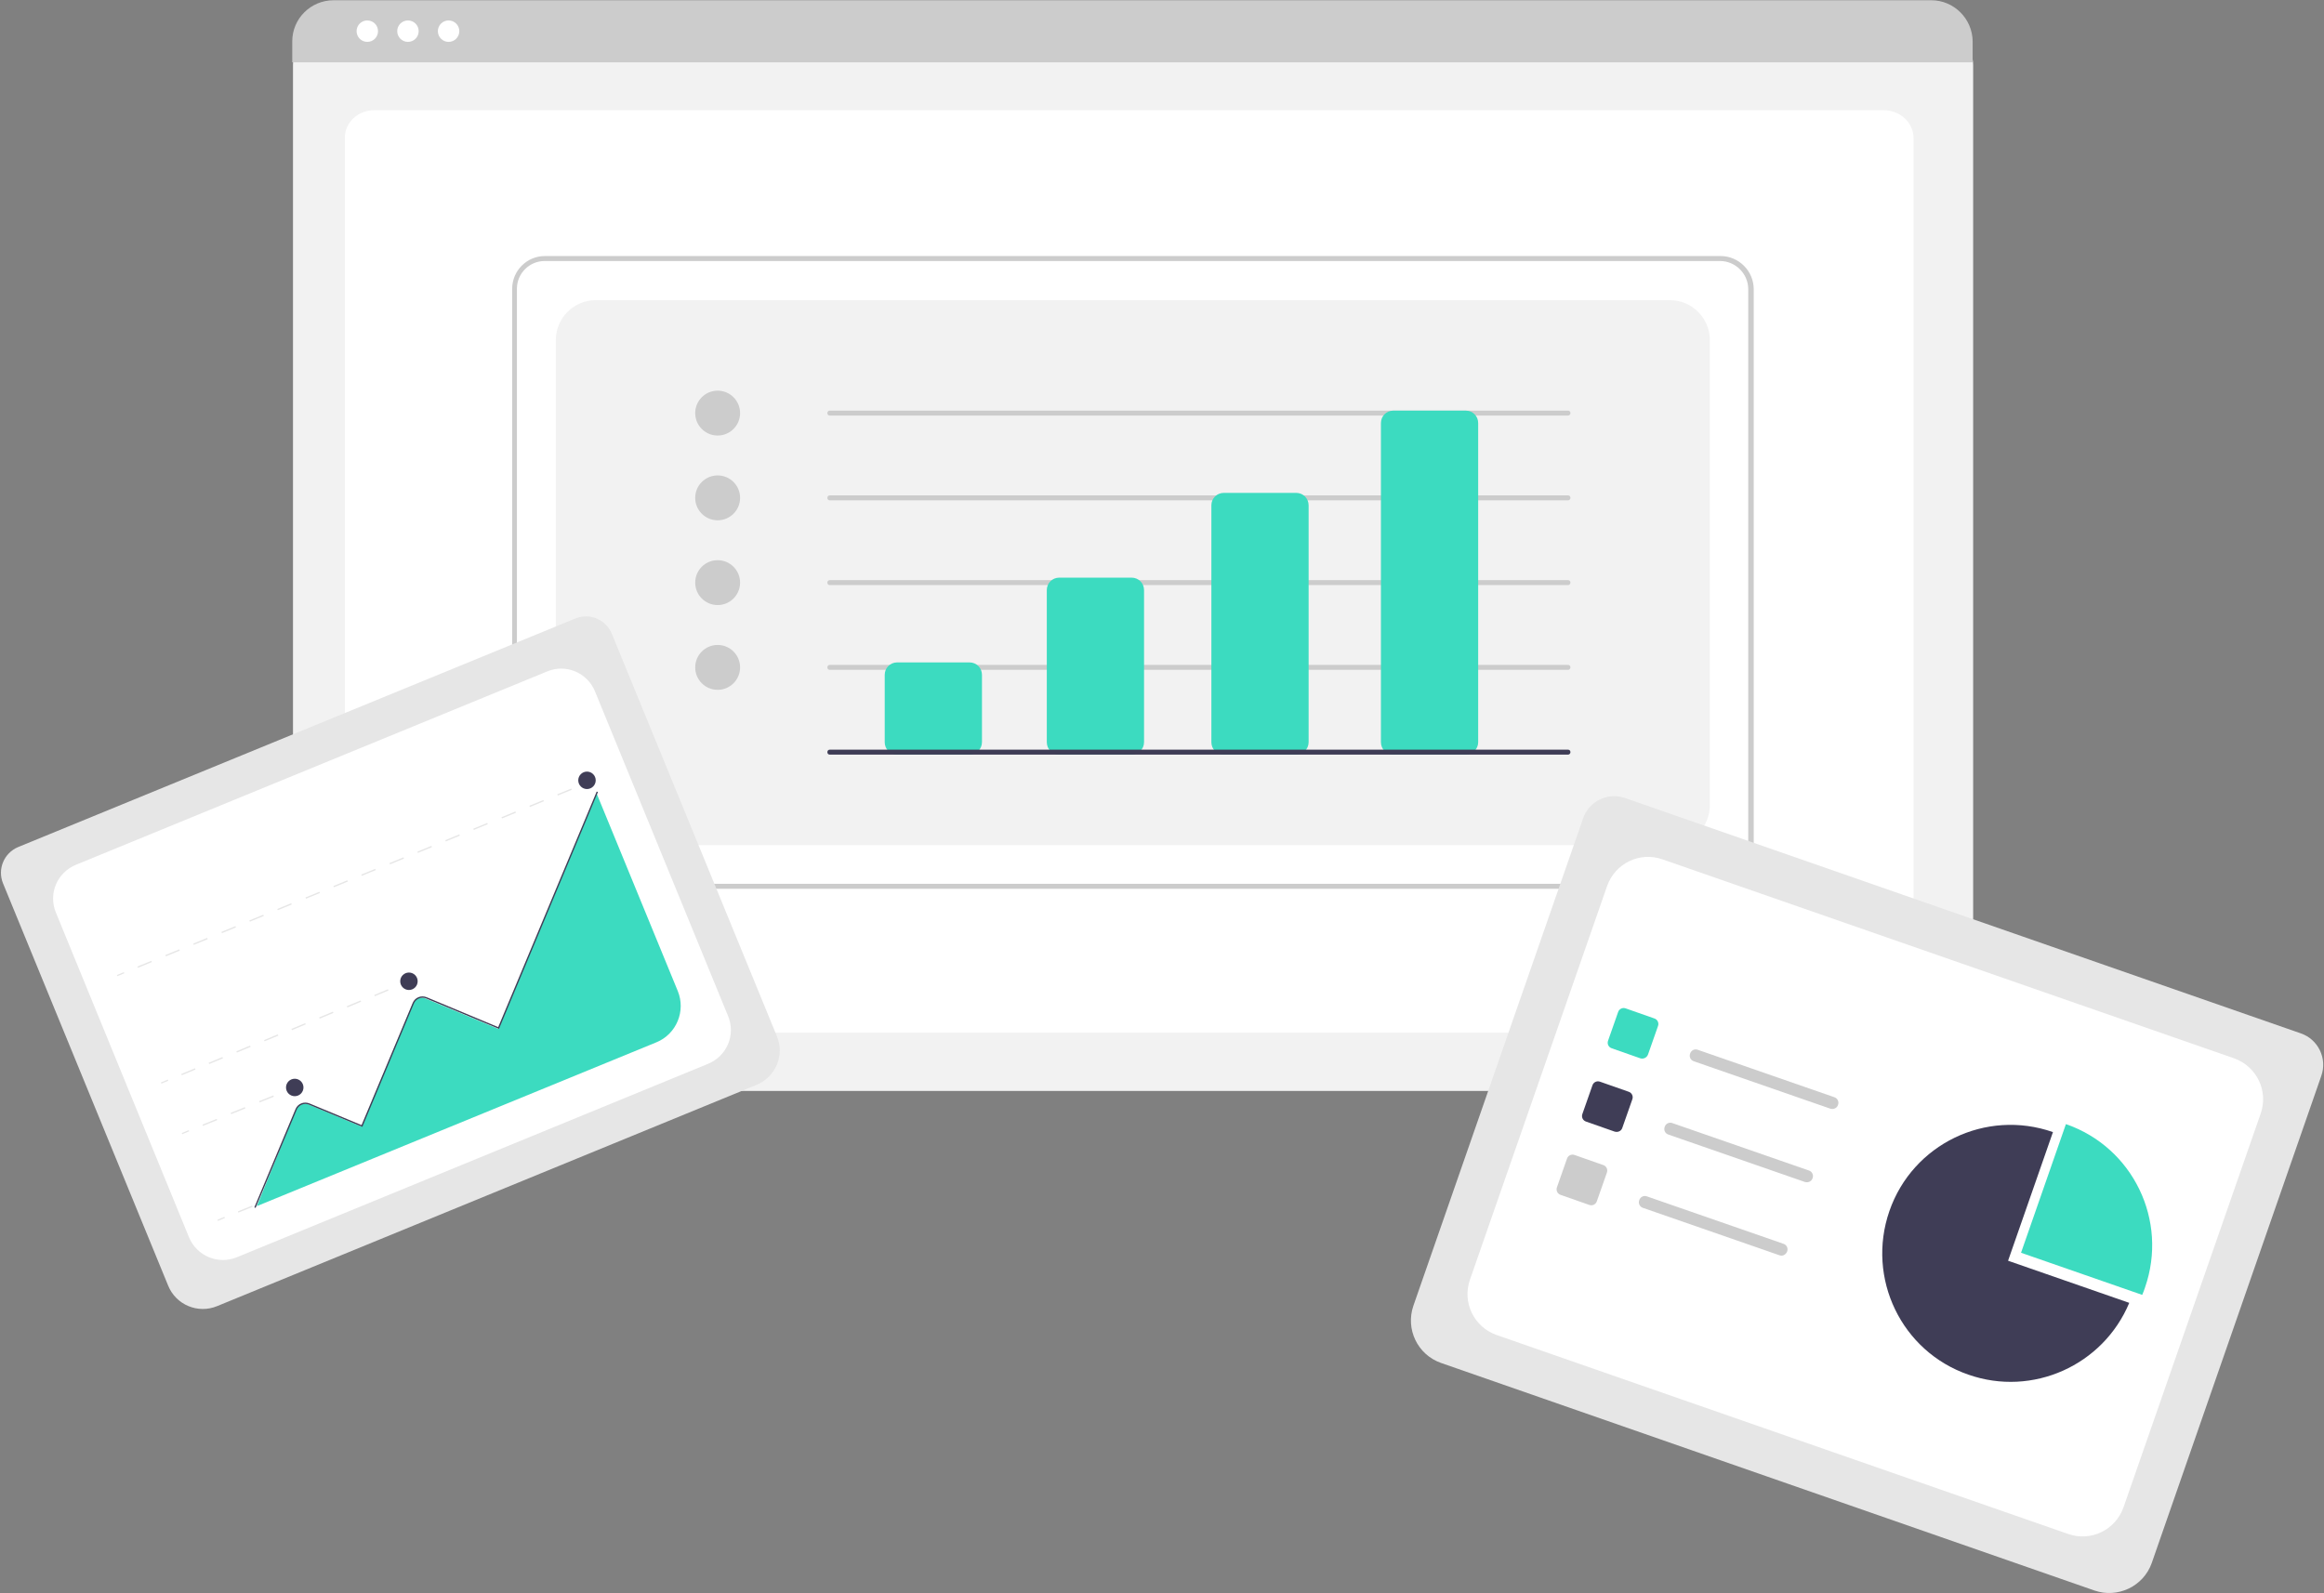
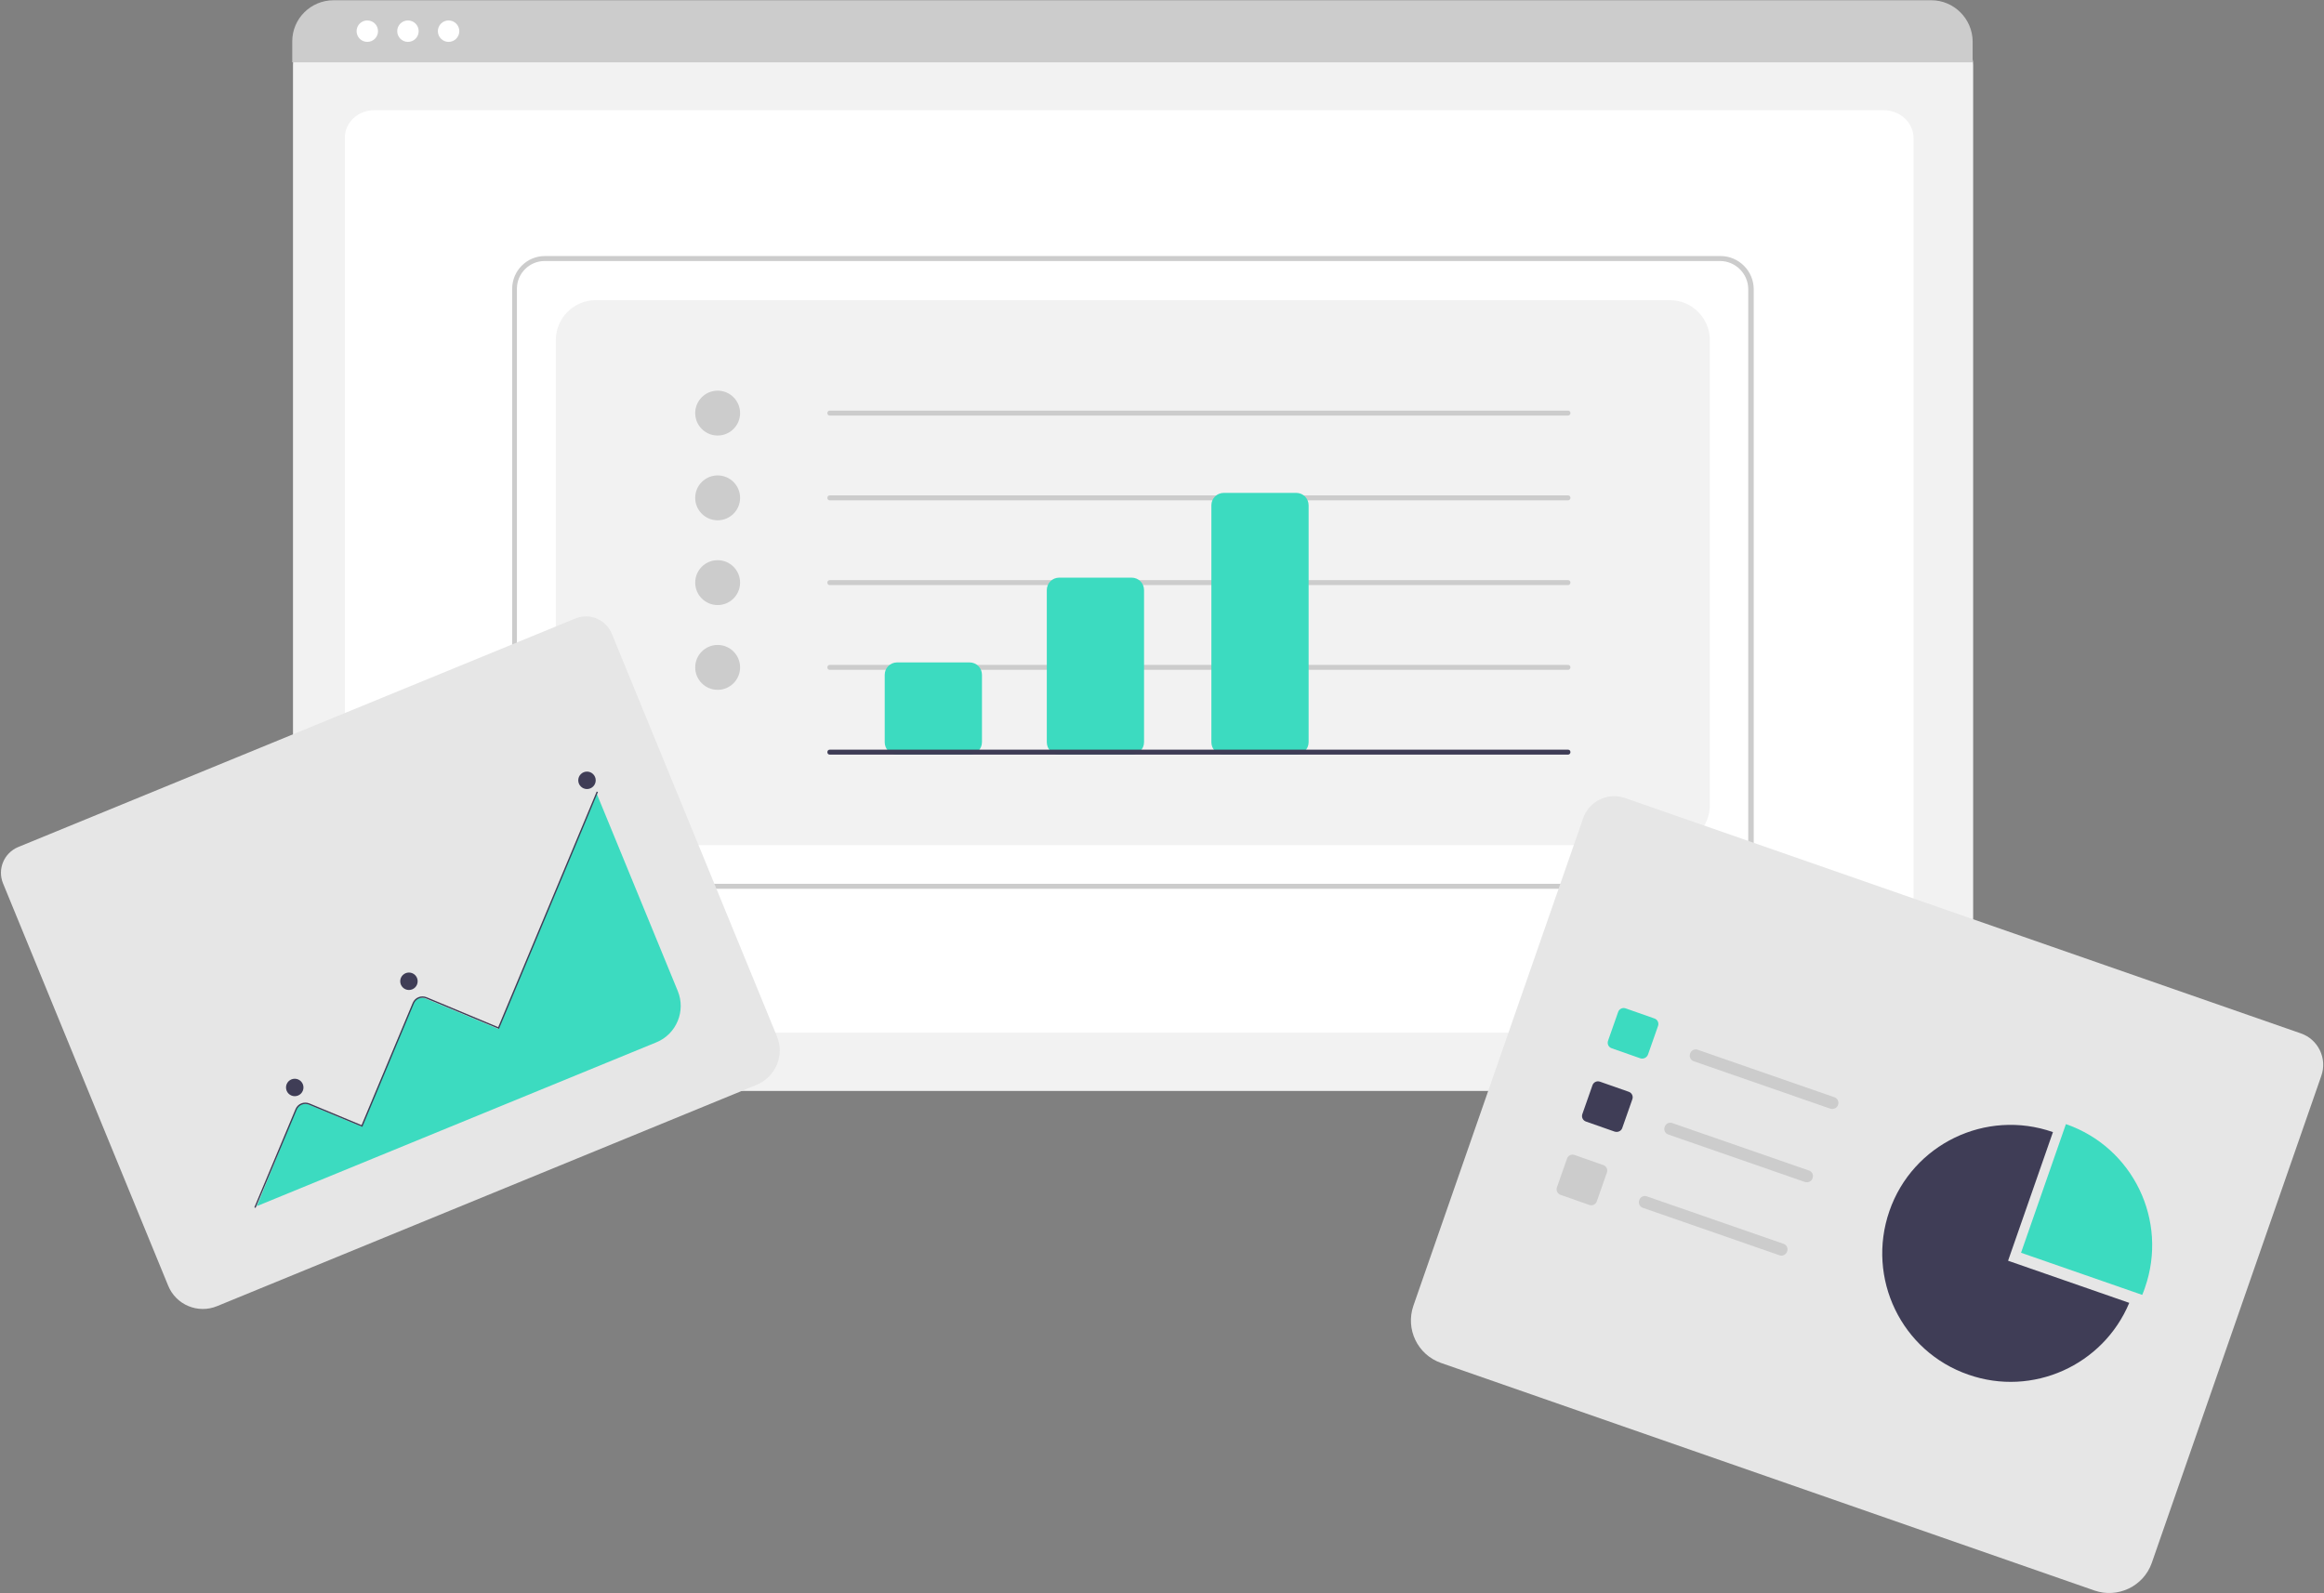
<svg xmlns="http://www.w3.org/2000/svg" version="1.1" id="Layer_1" x="0px" y="0px" viewBox="0 0 932 639" style="enable-background:new 0 0 932 639;" xml:space="preserve">
  <rect x="0" y="0" width="932" height="639" fill="#808080" stroke="none" />
  <style type="text/css">
	.st0{fill:#F2F2F2;}
	.st1{fill:#FFFFFF;}
	.st2{fill:#CCCCCC;}
	.st3{fill:#3CDBC0;}
	.st4{fill:#3F3D56;}
	.st5{fill:#E6E6E6;}
</style>
  <path class="st0" d="M774.8,437.6H134c-9.1,0-16.5-7.4-16.5-16.5V25.9c0-6.7,5.4-12.1,12.1-12.1H779c6.8,0,12.3,5.5,12.3,12.3v394.9  C791.3,430.2,783.9,437.6,774.8,437.6z" />
  <path class="st1" d="M751.4,414.2H154.2c-8.8,0-15.9-6.7-15.9-14.9V55.2c0-6.1,5.3-11,11.8-11h605.3c6.6,0,12,5,12,11.2v343.9  C767.3,407.5,760.2,414.2,751.4,414.2z" />
  <path class="st2" d="M791.1,25H117.2v-8.4c0-9.1,7.4-16.5,16.6-16.5h640.7c9.1,0,16.5,7.4,16.6,16.5V25z" />
  <circle class="st1" cx="147.3" cy="12.5" r="4.3" />
  <circle class="st1" cx="163.6" cy="12.5" r="4.3" />
  <circle class="st1" cx="179.9" cy="12.5" r="4.3" />
  <path class="st2" d="M685.7,356.5H222.9c-9.7,0-17.5-7.8-17.5-17.5V115.8c0-7.2,5.9-13.1,13.1-13.1h471.5c7.3,0,13.3,6,13.3,13.3  V339C703.2,348.6,695.4,356.5,685.7,356.5z M218.4,104.7c-6.1,0-11.1,5-11.1,11.1V339c0,8.6,6.9,15.5,15.5,15.5h462.8  c8.6,0,15.5-6.9,15.5-15.5V116c0-6.2-5.1-11.3-11.3-11.3H218.4z" />
  <path class="st0" d="M238.9,339h430.8c8.8,0,16-7.2,16-16V136.4c0-8.8-7.2-16-16-16H238.9c-8.8,0-16,7.2-16,16V323  C222.9,331.8,230,339,238.9,339z" />
  <circle class="st2" cx="287.8" cy="165.7" r="9" />
  <circle class="st2" cx="287.8" cy="199.7" r="9" />
  <circle class="st2" cx="287.8" cy="233.7" r="9" />
  <circle class="st2" cx="287.8" cy="267.7" r="9" />
  <path class="st2" d="M628.8,166.7h-296c-0.6,0-1-0.4-1-1s0.4-1,1-1h296c0.6,0,1,0.4,1,1S629.3,166.7,628.8,166.7z" />
  <path class="st2" d="M628.8,200.7h-296c-0.6,0-1-0.4-1-1s0.4-1,1-1h296c0.6,0,1,0.4,1,1S629.3,200.7,628.8,200.7z" />
  <path class="st2" d="M628.8,234.7h-296c-0.6,0-1-0.4-1-1s0.4-1,1-1h296c0.6,0,1,0.4,1,1S629.3,234.7,628.8,234.7z" />
  <path class="st2" d="M628.8,268.7h-296c-0.6,0-1-0.4-1-1s0.4-1,1-1h296c0.6,0,1,0.4,1,1S629.3,268.7,628.8,268.7z" />
  <path class="st3" d="M388.8,302.7h-29c-2.8,0-5-2.2-5-5v-27c0-2.8,2.2-5,5-5h29c2.8,0,5,2.2,5,5v27  C393.8,300.5,391.5,302.7,388.8,302.7z" />
  <path class="st3" d="M453.8,302.7h-29c-2.8,0-5-2.2-5-5v-61c0-2.8,2.2-5,5-5h29c2.8,0,5,2.2,5,5v61  C458.8,300.5,456.5,302.7,453.8,302.7z" />
  <path class="st3" d="M519.8,302.7h-29c-2.8,0-5-2.2-5-5v-95c0-2.8,2.2-5,5-5h29c2.8,0,5,2.2,5,5v95  C524.8,300.5,522.5,302.7,519.8,302.7z" />
-   <path class="st3" d="M587.8,302.7h-29c-2.8,0-5-2.2-5-5v-128c0-2.8,2.2-5,5-5h29c2.8,0,5,2.2,5,5v128  C592.8,300.5,590.5,302.7,587.8,302.7z" />
  <path class="st4" d="M628.8,302.7h-296c-0.6,0-1-0.4-1-1s0.4-1,1-1h296c0.6,0,1,0.4,1,1S629.3,302.7,628.8,302.7z" />
  <path class="st5" d="M840,638l-262.1-91.3c-9.4-3.3-14.3-13.5-11.1-22.9l68.1-195.6c2.4-6.9,9.9-10.5,16.8-8.1l271,94.4  c7,2.4,10.7,10.1,8.2,17.1l-68,195.4C859.6,636.3,849.3,641.2,840,638z" />
-   <path class="st1" d="M600.2,535.5l229.2,79.8c9.1,3.2,19-1.6,22.2-10.7l55-157.9c3.2-9.1-1.6-19-10.7-22.2l0,0l-229.2-79.8  c-9.1-3.2-19,1.6-22.2,10.7l-55,157.9C586.3,522.4,591.1,532.3,600.2,535.5z" />
  <path class="st3" d="M657.8,424.5l-11.4-4c-1.3-0.4-2-1.8-1.5-3.1l4-11.4c0.4-1.3,1.8-2,3.1-1.5l11.4,4c1.3,0.4,2,1.8,1.5,3.1  l-4,11.4C660.4,424.3,659,424.9,657.8,424.5z" />
  <path class="st4" d="M647.5,453.9l-11.4-4c-1.3-0.4-2-1.8-1.5-3.1l4-11.4c0.4-1.3,1.8-2,3.1-1.5l11.4,4c1.3,0.4,2,1.8,1.5,3.1  l-4,11.4C650.2,453.7,648.8,454.3,647.5,453.9z" />
  <path class="st2" d="M637.3,483.3l-11.4-4c-1.3-0.4-2-1.8-1.5-3.1l4-11.4c0.4-1.3,1.8-2,3.1-1.5l11.4,4c1.3,0.4,2,1.8,1.5,3.1  l-4,11.4C640,483.1,638.6,483.8,637.3,483.3z" />
  <path class="st2" d="M734,444.7l-54.7-19c-1.3-0.4-2-1.8-1.5-3.1c0.4-1.3,1.8-2,3.1-1.5l54.7,19c1.3,0.4,2,1.8,1.5,3.1  C736.7,444.5,735.3,445.1,734,444.7z" />
  <path class="st2" d="M723.8,474.1l-54.7-19c-1.3-0.4-2-1.8-1.5-3.1c0.4-1.3,1.8-2,3.1-1.5l0,0l54.7,19c1.3,0.4,2,1.8,1.5,3.1  C726.5,473.9,725.1,474.5,723.8,474.1z" />
  <path class="st2" d="M713.6,503.5l-54.7-19c-1.3-0.4-2-1.8-1.5-3.1c0.4-1.3,1.8-2,3.1-1.5l0,0l54.7,19c1.3,0.4,2,1.8,1.5,3.1  C716.2,503.3,714.8,504,713.6,503.5z" />
  <path class="st3" d="M859.1,519.4c0.4-1,0.8-1.9,1.1-2.9c9.4-26.9-4.8-56.3-31.7-65.6l-18,51.6L859.1,519.4z" />
  <path class="st4" d="M805.3,505.7l18-51.6c-26.9-9.4-56.3,4.8-65.6,31.7s4.8,56.3,31.7,65.6c25.7,9,54-3.7,64.5-28.8L805.3,505.7z" />
  <path class="st5" d="M303.3,435.2L87.1,523.9c-7.7,3.2-16.6-0.5-19.7-8.3L1.2,354.3c-2.3-5.7,0.4-12.1,6-14.5l223.5-91.7  c5.8-2.4,12.3,0.4,14.7,6.2l66.1,161.2C314.8,423.2,311.1,432,303.3,435.2z" />
-   <path class="st1" d="M95,504.3L284,426.7c7.5-3.1,11.1-11.6,8-19.1l0,0l-53.4-130.3c-3.1-7.5-11.6-11.1-19.1-8l0,0L30.4,346.9  c-7.5,3.1-11.1,11.6-8,19.1l0,0l53.4,130.3C78.9,503.8,87.5,507.4,95,504.3z" />
  <rect x="234.7" y="313.4" transform="matrix(0.925 -0.38 0.38 0.925 -101.369 113.139)" class="st5" width="3" height="0.5" />
  <path class="st5" d="M229.3,316.8l-5.6,2.3l-0.2-0.5l5.6-2.3L229.3,316.8z M218.1,321.4l-5.6,2.3l-0.2-0.5l5.6-2.3L218.1,321.4z   M206.9,326l-5.6,2.3l-0.2-0.5l5.6-2.3L206.9,326z M195.6,330.6l-5.6,2.3l-0.2-0.5l5.6-2.3L195.6,330.6z M184.4,335.2l-5.6,2.3  l-0.2-0.5l5.6-2.3L184.4,335.2z M173.2,339.8l-5.6,2.3l-0.2-0.5l5.6-2.3L173.2,339.8z M162,344.4l-5.6,2.3l-0.2-0.5l5.6-2.3  L162,344.4z M150.7,349l-5.6,2.3l-0.2-0.5l5.6-2.3L150.7,349z M139.5,353.6l-5.6,2.3l-0.2-0.5l5.6-2.3L139.5,353.6z M128.3,358.2  l-5.6,2.3l-0.2-0.5l5.6-2.3L128.3,358.2z M117,362.8l-5.6,2.3l-0.2-0.5l5.6-2.3L117,362.8z M105.8,367.4l-5.6,2.3l-0.2-0.5l5.6-2.3  L105.8,367.4z M94.6,372l-5.6,2.3l-0.2-0.5l5.6-2.3L94.6,372z M83.3,376.7l-5.6,2.3l-0.2-0.5l5.6-2.3L83.3,376.7z M72.1,381.3  l-5.6,2.3l-0.2-0.5l5.6-2.3L72.1,381.3z M60.9,385.9l-5.6,2.3l-0.2-0.5l5.6-2.3L60.9,385.9z" />
  <rect x="46.7" y="390.6" transform="matrix(0.925 -0.38 0.38 0.925 -144.731 47.523)" class="st5" width="3" height="0.5" />
  <rect x="161.2" y="393.9" transform="matrix(0.925 -0.38 0.38 0.925 -137.44 91.233)" class="st5" width="3" height="0.5" />
  <path class="st5" d="M155.8,397.3l-5.5,2.3l-0.2-0.5l5.5-2.3L155.8,397.3z M144.8,401.8l-5.5,2.3l-0.2-0.5l5.5-2.3L144.8,401.8z   M133.7,406.3l-5.5,2.3l-0.2-0.5l5.5-2.3L133.7,406.3z M122.6,410.9l-5.5,2.3l-0.2-0.5l5.5-2.3L122.6,410.9z M111.6,415.4l-5.5,2.3  l-0.2-0.5l5.5-2.3L111.6,415.4z M100.5,419.9l-5.5,2.3l-0.2-0.5l5.5-2.3L100.5,419.9z M89.4,424.5l-5.5,2.3l-0.2-0.5l5.5-2.3  L89.4,424.5z M78.4,429l-5.5,2.3l-0.2-0.5l5.5-2.3L78.4,429z" />
  <rect x="64.3" y="433.7" transform="matrix(0.925 -0.38 0.38 0.925 -159.762 57.455)" class="st5" width="3" height="0.5" />
  <rect x="115.3" y="436.6" transform="matrix(0.925 -0.38 0.38 0.925 -157.047 77.024)" class="st5" width="3" height="0.5" />
  <path class="st5" d="M109.8,439.9l-5.7,2.3l-0.2-0.5l5.7-2.3L109.8,439.9z M98.4,444.6l-5.7,2.3l-0.2-0.5l5.7-2.3L98.4,444.6z   M87.1,449.3l-5.7,2.3l-0.2-0.5l5.7-2.3L87.1,449.3z" />
  <rect x="72.7" y="454" transform="matrix(0.925 -0.38 0.38 0.925 -166.873 62.155)" class="st5" width="3" height="0.5" />
  <rect x="129.6" y="471.3" transform="matrix(0.925 -0.38 0.38 0.925 -169.182 85.043)" class="st5" width="3" height="0.5" />
-   <path class="st5" d="M124.1,474.7l-5.7,2.3l-0.2-0.5l5.7-2.3L124.1,474.7z M112.7,479.4l-5.7,2.3l-0.2-0.5l5.7-2.3L112.7,479.4z   M101.3,484.1l-5.7,2.3l-0.2-0.5l5.7-2.3L101.3,484.1z" />
  <rect x="87" y="488.8" transform="matrix(0.925 -0.38 0.38 0.925 -179.008 70.174)" class="st5" width="3" height="0.5" />
  <path class="st3" d="M103,483.8l160.2-65.7c8.1-3.3,11.9-12.6,8.6-20.6l-32.4-78.9l-0.3,0.1l-39.3,94l-29.2-12.2  c-1.1-0.5-2.3-0.4-3.4,0.2c-0.8,0.5-1.3,1.2-1.7,2L145,451.9l-21.3-8.9c-1.9-0.8-4.2,0.1-5,2c0,0,0,0,0,0  C118.6,445.4,105.5,477.7,103,483.8z" />
  <path class="st4" d="M102.5,484.5l-0.5-0.2l16.5-39.4c0.9-2.2,3.4-3.2,5.6-2.3l20.9,8.7l20.5-49c0.9-2.2,3.4-3.2,5.6-2.3l28.7,12  l39.5-94.5l0.5,0.2l-39.7,95l-29.2-12.2c-1.9-0.8-4.1,0.1-4.9,2c0,0,0,0,0,0L145.3,452l-21.4-8.9c-1.9-0.8-4.1,0.1-4.9,2  L102.5,484.5z" />
  <circle class="st4" cx="118.2" cy="436.2" r="3.5" />
  <circle class="st4" cx="164" cy="393.6" r="3.5" />
  <circle class="st4" cx="235.4" cy="313" r="3.5" />
</svg>